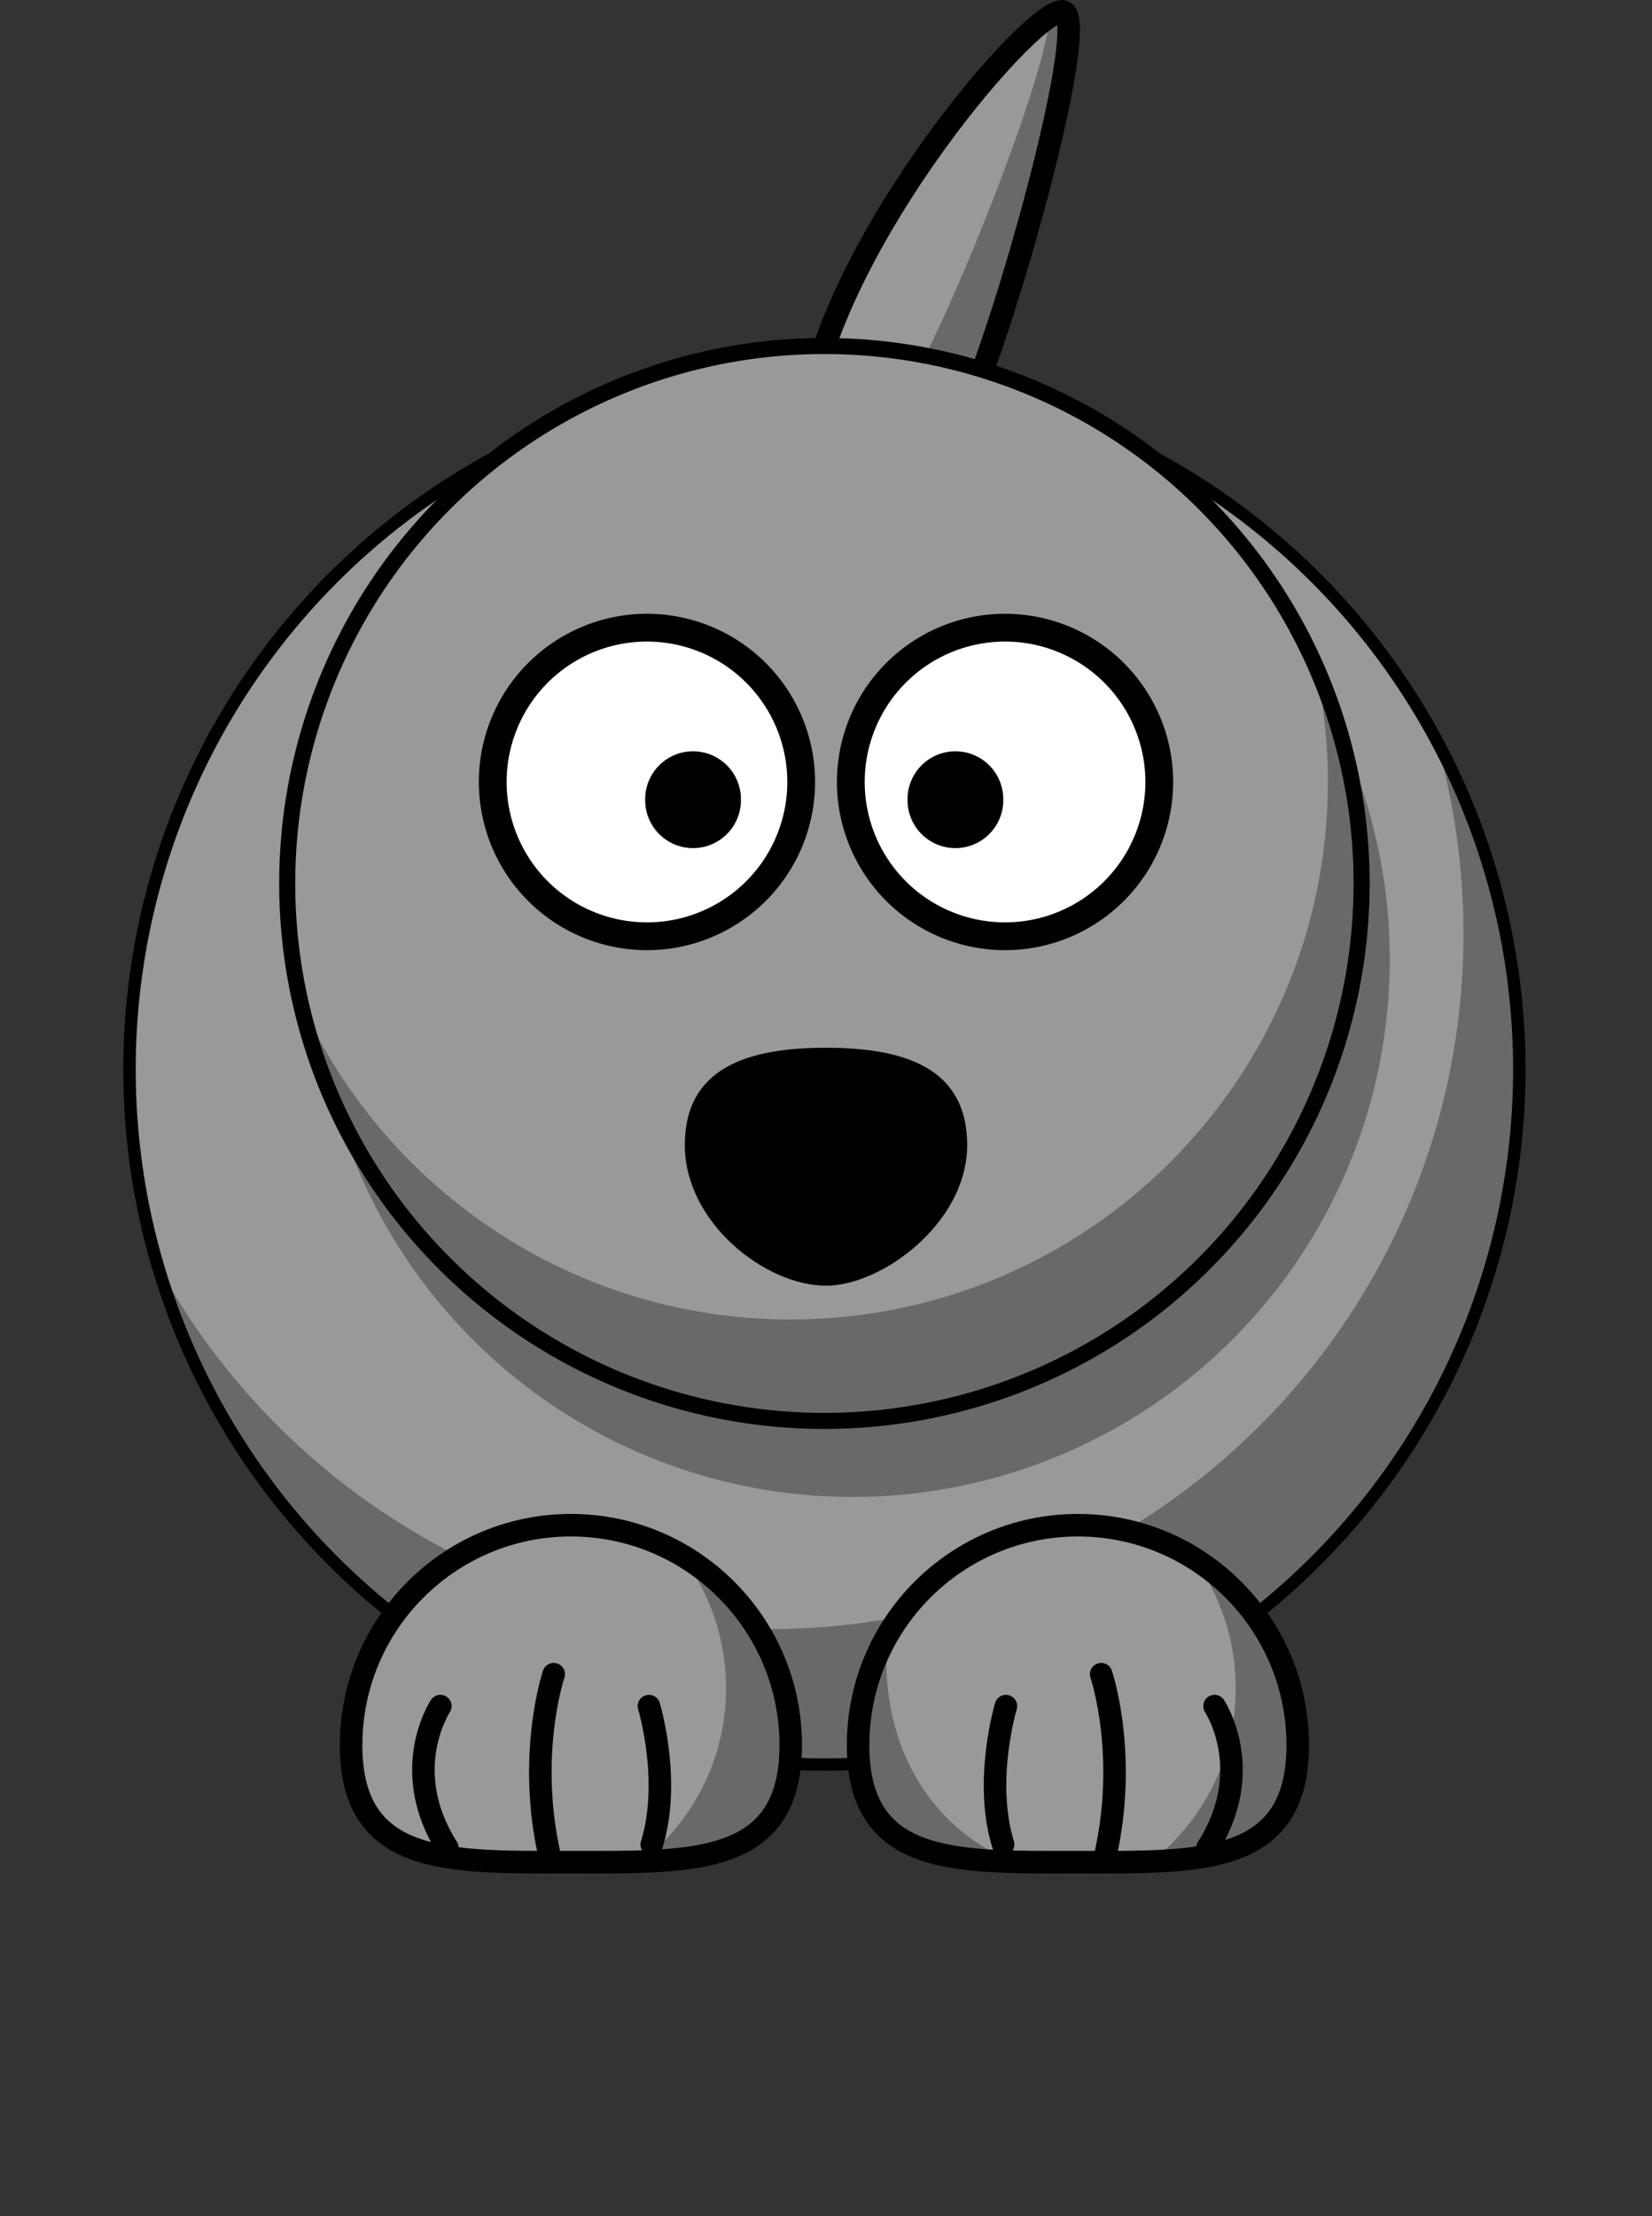
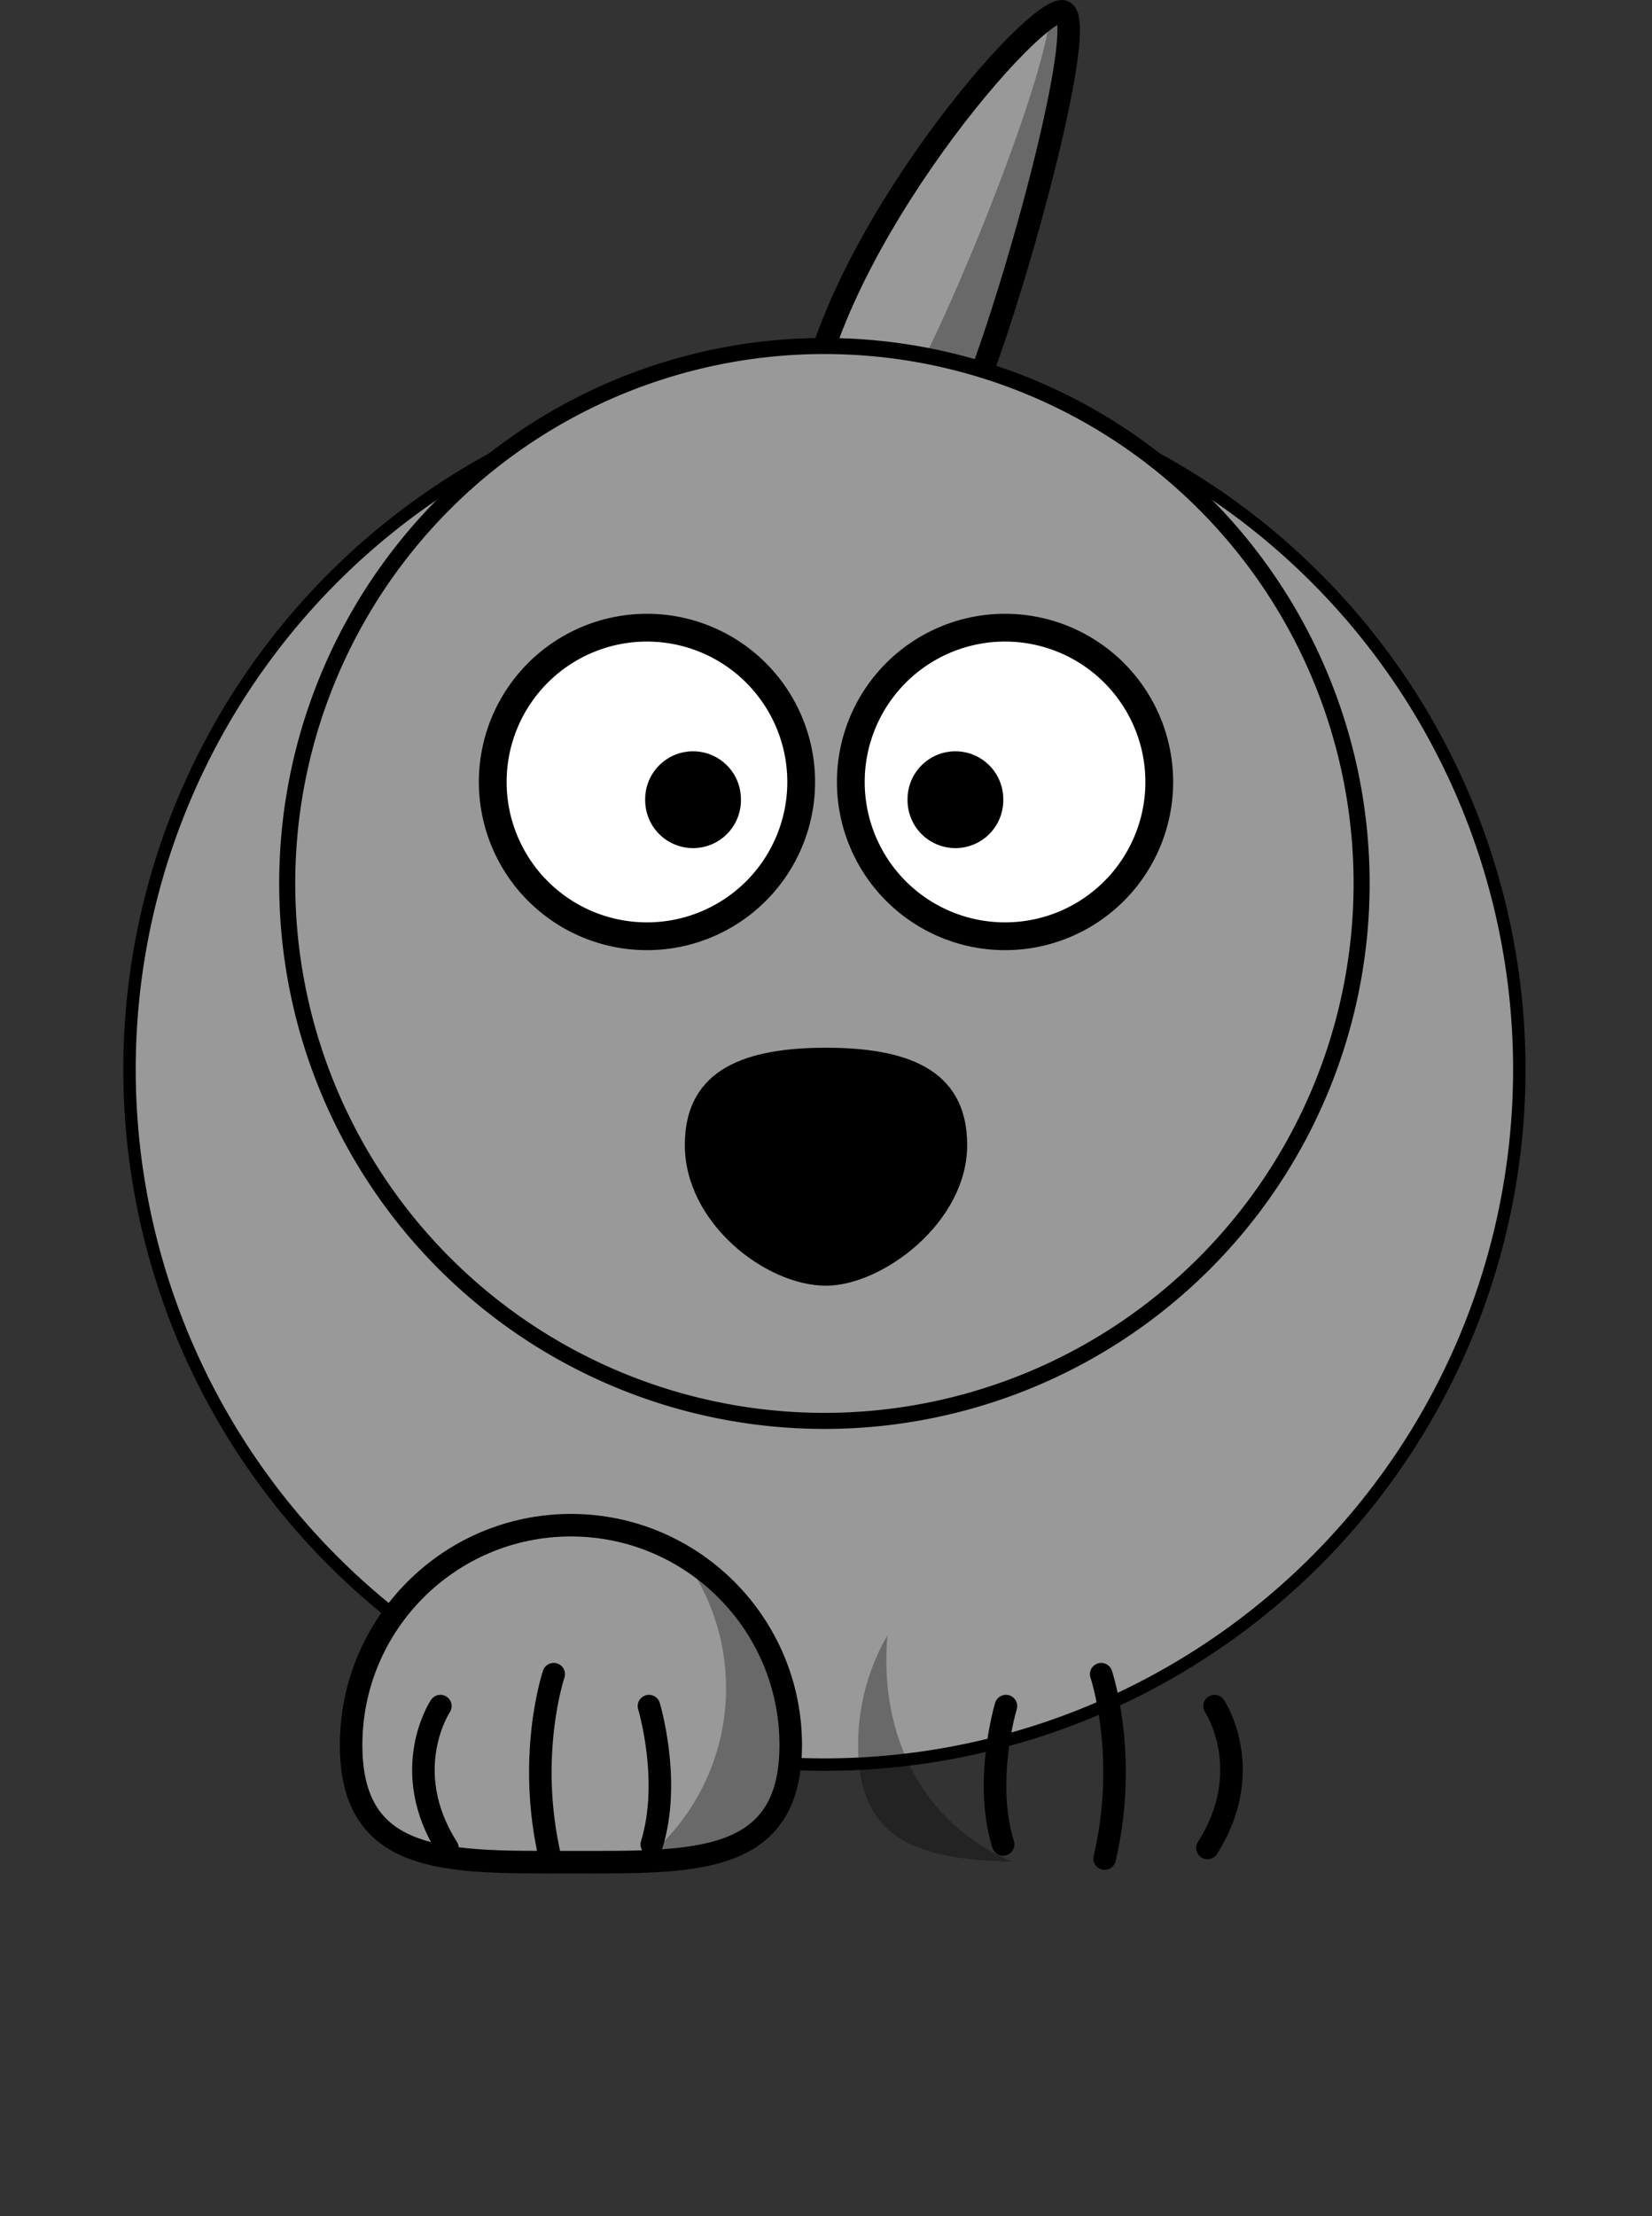
<svg xmlns="http://www.w3.org/2000/svg" width="293.332" height="393.308">
  <rect width="100%" height="100%" fill="#333333" stroke="none" />
  <g>
    <title>Layer 1</title>
    <g externalResourcesRequired="false" id="layer1">
      <path d="m142.998,77.503c1.5,-30.5 39,-75 45.5,-75.5c6.5,-0.5 -14,70.5 -19.5,75.5c-5.5,5 -25.5,1.5 -26,0z" id="path3205" stroke-miterlimit="4" stroke-linejoin="round" stroke-width="4" stroke="#000000" fill-rule="evenodd" fill="#999999" />
      <path d="m188.5,2c-0.516,0.04 -1.252,0.373 -2.125,0.938c-0.954,13.17 -22.907,66.265 -28.156,70.125c-2.962,2.178 -9.248,1.941 -14.875,0.938c-0.154,1.18 -0.287,2.356 -0.344,3.5c0.5,1.5 20.5,5 26,0c5.5,-5 26,-76 19.5,-75.5z" id="path3257" stroke-miterlimit="4" stroke-linejoin="round" stroke-width="4" fill-rule="evenodd" fill-opacity="0.314" fill="#000000" />
      <path d="m269.77,189.797a123.386,123.386 0 1 1 -246.772,0a123.386,123.386 0 1 1 246.772,0z" id="path2383" stroke-miterlimit="4" stroke-linejoin="round" stroke-linecap="round" stroke-width="2.204" stroke="#000000" fill-rule="nonzero" fill="#999999" />
-       <path d="m246.77,170.297a95.386,95.386 0 1 1 -190.772,0a95.386,95.386 0 1 1 190.772,0z" id="path3276" stroke-miterlimit="4" stroke-linejoin="round" stroke-linecap="round" stroke-width="2.851" fill-rule="nonzero" fill-opacity="0.314" fill="#000000" />
-       <path d="m254.952,131.173c3.202,10.975 4.906,22.589 4.906,34.594c0,68.109 -55.266,123.375 -123.375,123.375c-46.825,0 -87.598,-26.132 -108.5,-64.594c15.023,51.2 62.367,88.625 118.406,88.625c68.109,0 123.375,-55.266 123.375,-123.375c0,-21.21 -5.373,-41.186 -14.812,-58.625z" id="path3339" stroke-miterlimit="4" stroke-linejoin="round" stroke-linecap="round" stroke-width="4" fill-rule="nonzero" fill-opacity="0.314" fill="#000000" />
-       <path d="m230.425,309.725c0,21.545 -17.486,20.774 -39.03,20.774c-21.545,0 -39.03,0.771 -39.03,-20.774c0,-21.545 17.486,-39.03 39.03,-39.03c21.545,0 39.03,17.486 39.03,39.03z" id="path3235" stroke-miterlimit="4" stroke-linejoin="round" stroke-linecap="round" stroke-width="4" stroke="#000000" fill-rule="nonzero" fill="#999999" />
      <path d="m140.403,309.725c0,21.545 -17.486,20.774 -39.03,20.774c-11.98,0 -22.705,0.238 -29.866,-3.254c-5.718,-2.788 -9.164,-7.955 -9.164,-17.52c0,-21.545 17.486,-39.03 39.03,-39.03c21.545,0 39.03,17.486 39.03,39.03z" id="path3238" stroke-miterlimit="4" stroke-linejoin="round" stroke-linecap="round" stroke-width="4" stroke="#000000" fill-rule="nonzero" fill="#999999" />
      <g transform="matrix(-1 0 0 1 652.151 -2.828)" id="g3263">
        <path d="m536.421,330.18c-3.503,-11.331 0.5,-24.551 0.5,-24.551" id="path3265" stroke-miterlimit="4" stroke-linecap="round" stroke-width="4" stroke="#000000" fill-rule="evenodd" fill-opacity="0.75" fill="none" />
        <path d="m554.446,332.698c4.293,-18.256 -0.613,-32.735 -0.613,-32.735" id="path3267" stroke-miterlimit="4" stroke-linecap="round" stroke-width="4" stroke="#000000" fill-rule="evenodd" fill-opacity="0.75" fill="none" />
        <path d="m572.7,330.81c8.813,-13.849 1.259,-25.181 1.259,-25.181" id="path3269" stroke-miterlimit="4" stroke-linecap="round" stroke-width="4" stroke="#000000" fill-rule="evenodd" fill-opacity="0.75" fill="none" />
      </g>
      <path d="m241.77,156.797a95.386,95.386 0 1 1 -190.772,0a95.386,95.386 0 1 1 190.772,0z" id="path2418" stroke-miterlimit="4" stroke-linejoin="round" stroke-linecap="round" stroke-width="2.851" stroke="#000000" fill-rule="nonzero" fill="#999999" />
-       <path d="m233.438,117.75c1.526,6.769 2.344,13.803 2.344,21.031c0,52.653 -42.753,95.406 -95.406,95.406c-38.776,0 -72.153,-23.191 -87.062,-56.438c9.555,42.587 47.605,74.438 93.062,74.438c52.653,0 95.406,-42.753 95.406,-95.406c0,-13.912 -2.983,-27.11 -8.344,-39.031z" id="path3251" stroke-miterlimit="4" stroke-linejoin="round" stroke-linecap="round" stroke-width="4" fill-rule="nonzero" fill-opacity="0.314" fill="#000000" />
      <path d="m142.26,138.786a27.384,27.384 0 1 1 -54.768,0a27.384,27.384 0 1 1 54.768,0z" id="path2387" stroke-miterlimit="4" stroke-linejoin="round" stroke-linecap="round" stroke-width="4.931" stroke="#000000" fill-rule="nonzero" fill="#ffffff" />
      <path d="m205.841,138.786a27.384,27.384 0 1 1 -54.768,0a27.384,27.384 0 1 1 54.768,0z" id="path2391" stroke-miterlimit="4" stroke-linejoin="round" stroke-linecap="round" stroke-width="4.931" stroke="#000000" fill-rule="nonzero" fill="#ffffff" />
      <path d="m131.558,141.934a8.499,8.499 0 1 1 -16.997,0a8.499,8.499 0 1 1 16.997,0z" id="path2393" stroke-miterlimit="4" stroke-linejoin="round" stroke-linecap="round" stroke-width="32" fill-rule="nonzero" fill="#000000" />
      <path d="m178.142,141.934a8.499,8.499 0 1 1 -16.997,0a8.499,8.499 0 1 1 16.997,0z" id="path2395" stroke-miterlimit="4" stroke-linejoin="round" stroke-linecap="round" stroke-width="32" fill-rule="nonzero" fill="#000000" />
      <path d="m171.733,203.233c0,13.776 -15.086,24.956 -25.067,24.956c-10.752,0 -25.067,-11.18 -25.067,-24.956c0,-13.776 11.23,-17.277 25.067,-17.277c13.837,0 25.067,3.501 25.067,17.277z" id="path2397" stroke-miterlimit="4" stroke-linejoin="round" stroke-linecap="round" stroke-width="4" fill-rule="nonzero" fill="#000000" />
-       <path d="m211.89,276.517c4.723,6.48 7.531,14.467 7.531,23.094c0,12.466 -5.835,23.559 -14.906,30.75c15.081,-0.573 25.906,-3.694 25.906,-20.625c0,-14.032 -7.407,-26.34 -18.531,-33.219z" id="path3327" stroke-miterlimit="4" stroke-linejoin="round" stroke-linecap="round" stroke-width="4" fill-rule="nonzero" fill-opacity="0.314" fill="#000000" />
      <g id="g2410">
        <path d="m178.116,327.352c-3.503,-11.331 0.5,-24.551 0.5,-24.551" id="path2412" stroke-miterlimit="4" stroke-linecap="round" stroke-width="4" stroke="#000000" fill-rule="evenodd" fill-opacity="0.75" fill="none" />
        <path d="m196.141,329.87c4.293,-18.256 -0.613,-32.735 -0.613,-32.735" id="path2414" stroke-miterlimit="4" stroke-linecap="round" stroke-width="4" stroke="#000000" fill-rule="evenodd" fill-opacity="0.75" fill="none" />
        <path d="m214.395,327.981c8.813,-13.849 1.259,-25.181 1.259,-25.181" id="path2416" stroke-miterlimit="4" stroke-linecap="round" stroke-width="4" stroke="#000000" fill-rule="evenodd" fill-opacity="0.75" fill="none" />
      </g>
      <path d="m121.39,276.517c4.723,6.48 7.531,14.467 7.531,23.094c0,12.466 -5.835,23.559 -14.906,30.75c15.081,-0.573 25.906,-3.694 25.906,-20.625c0,-14.032 -7.407,-26.34 -18.531,-33.219z" id="path3332" stroke-miterlimit="4" stroke-linejoin="round" stroke-linecap="round" stroke-width="4" fill-rule="nonzero" fill-opacity="0.314" fill="#000000" />
      <path d="m157.577,290.236c-3.313,5.735 -5.219,12.406 -5.219,19.5c0,17.505 11.553,20.263 27.438,20.688c-15.78,-6.578 -23.805,-22.208 -22.219,-40.188z" id="path3349" stroke-miterlimit="4" stroke-linejoin="round" stroke-linecap="round" stroke-width="4" fill-rule="nonzero" fill-opacity="0.314" fill="#000000" />
    </g>
  </g>
</svg>